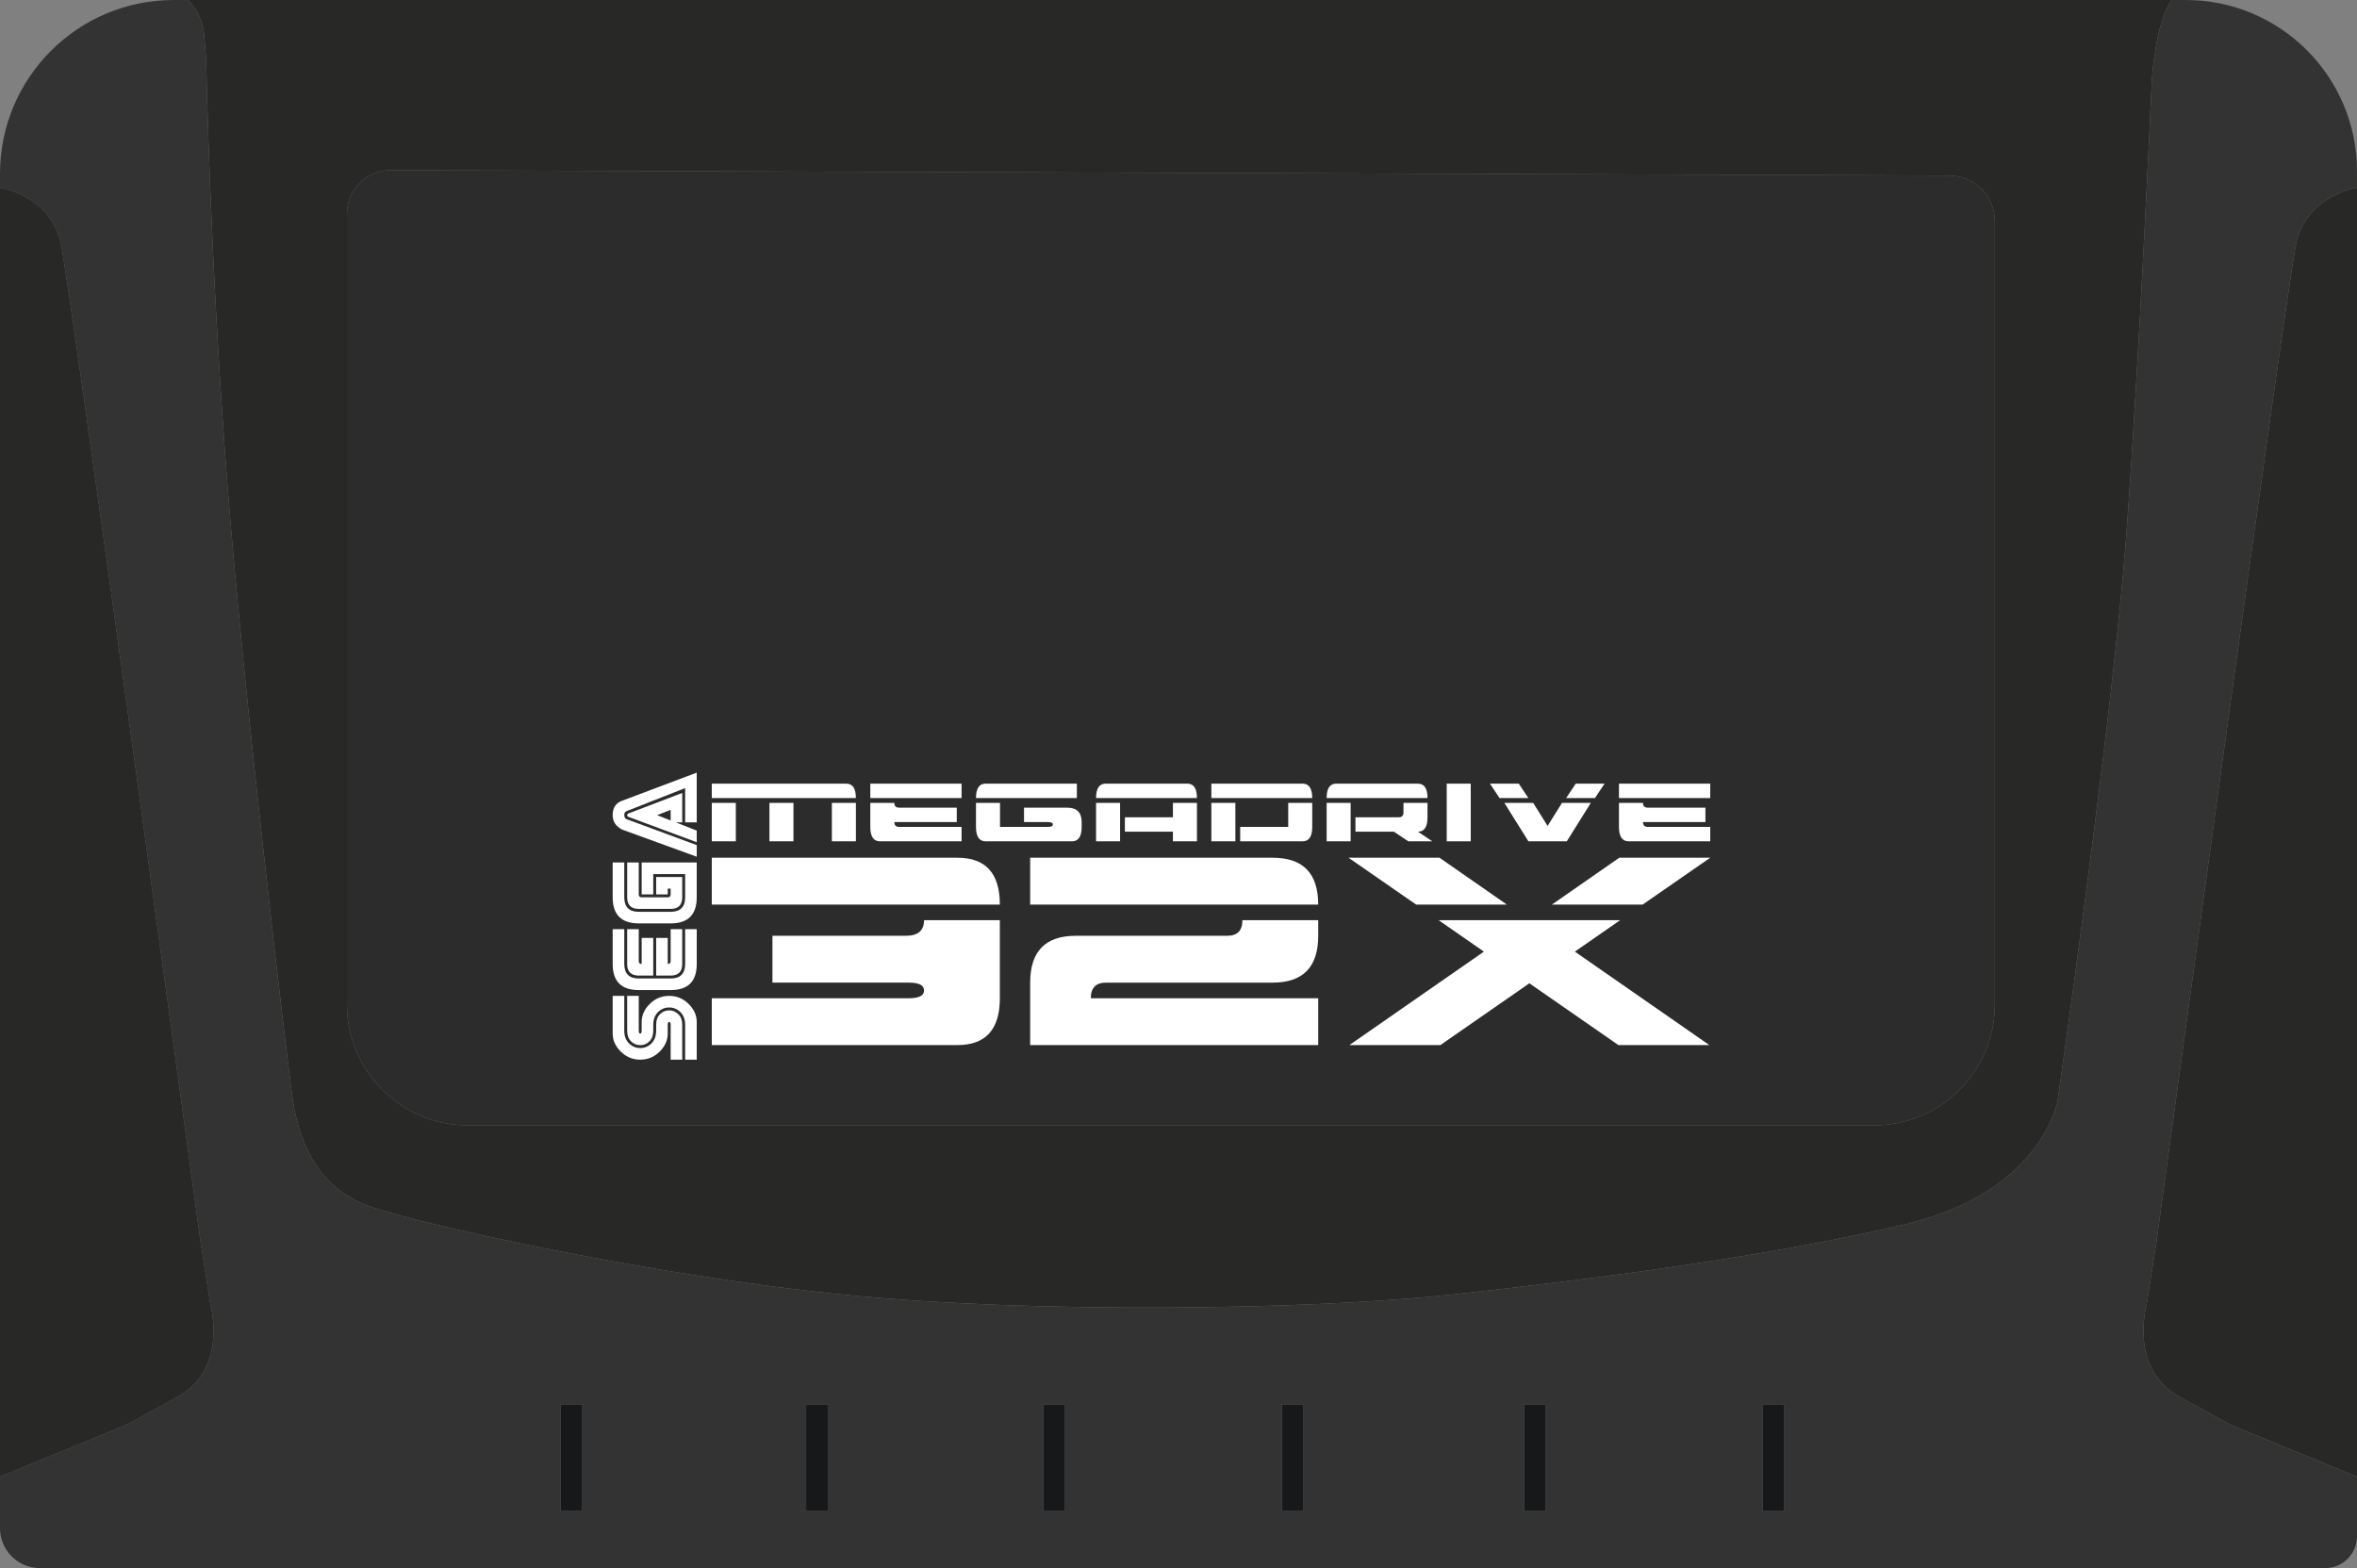
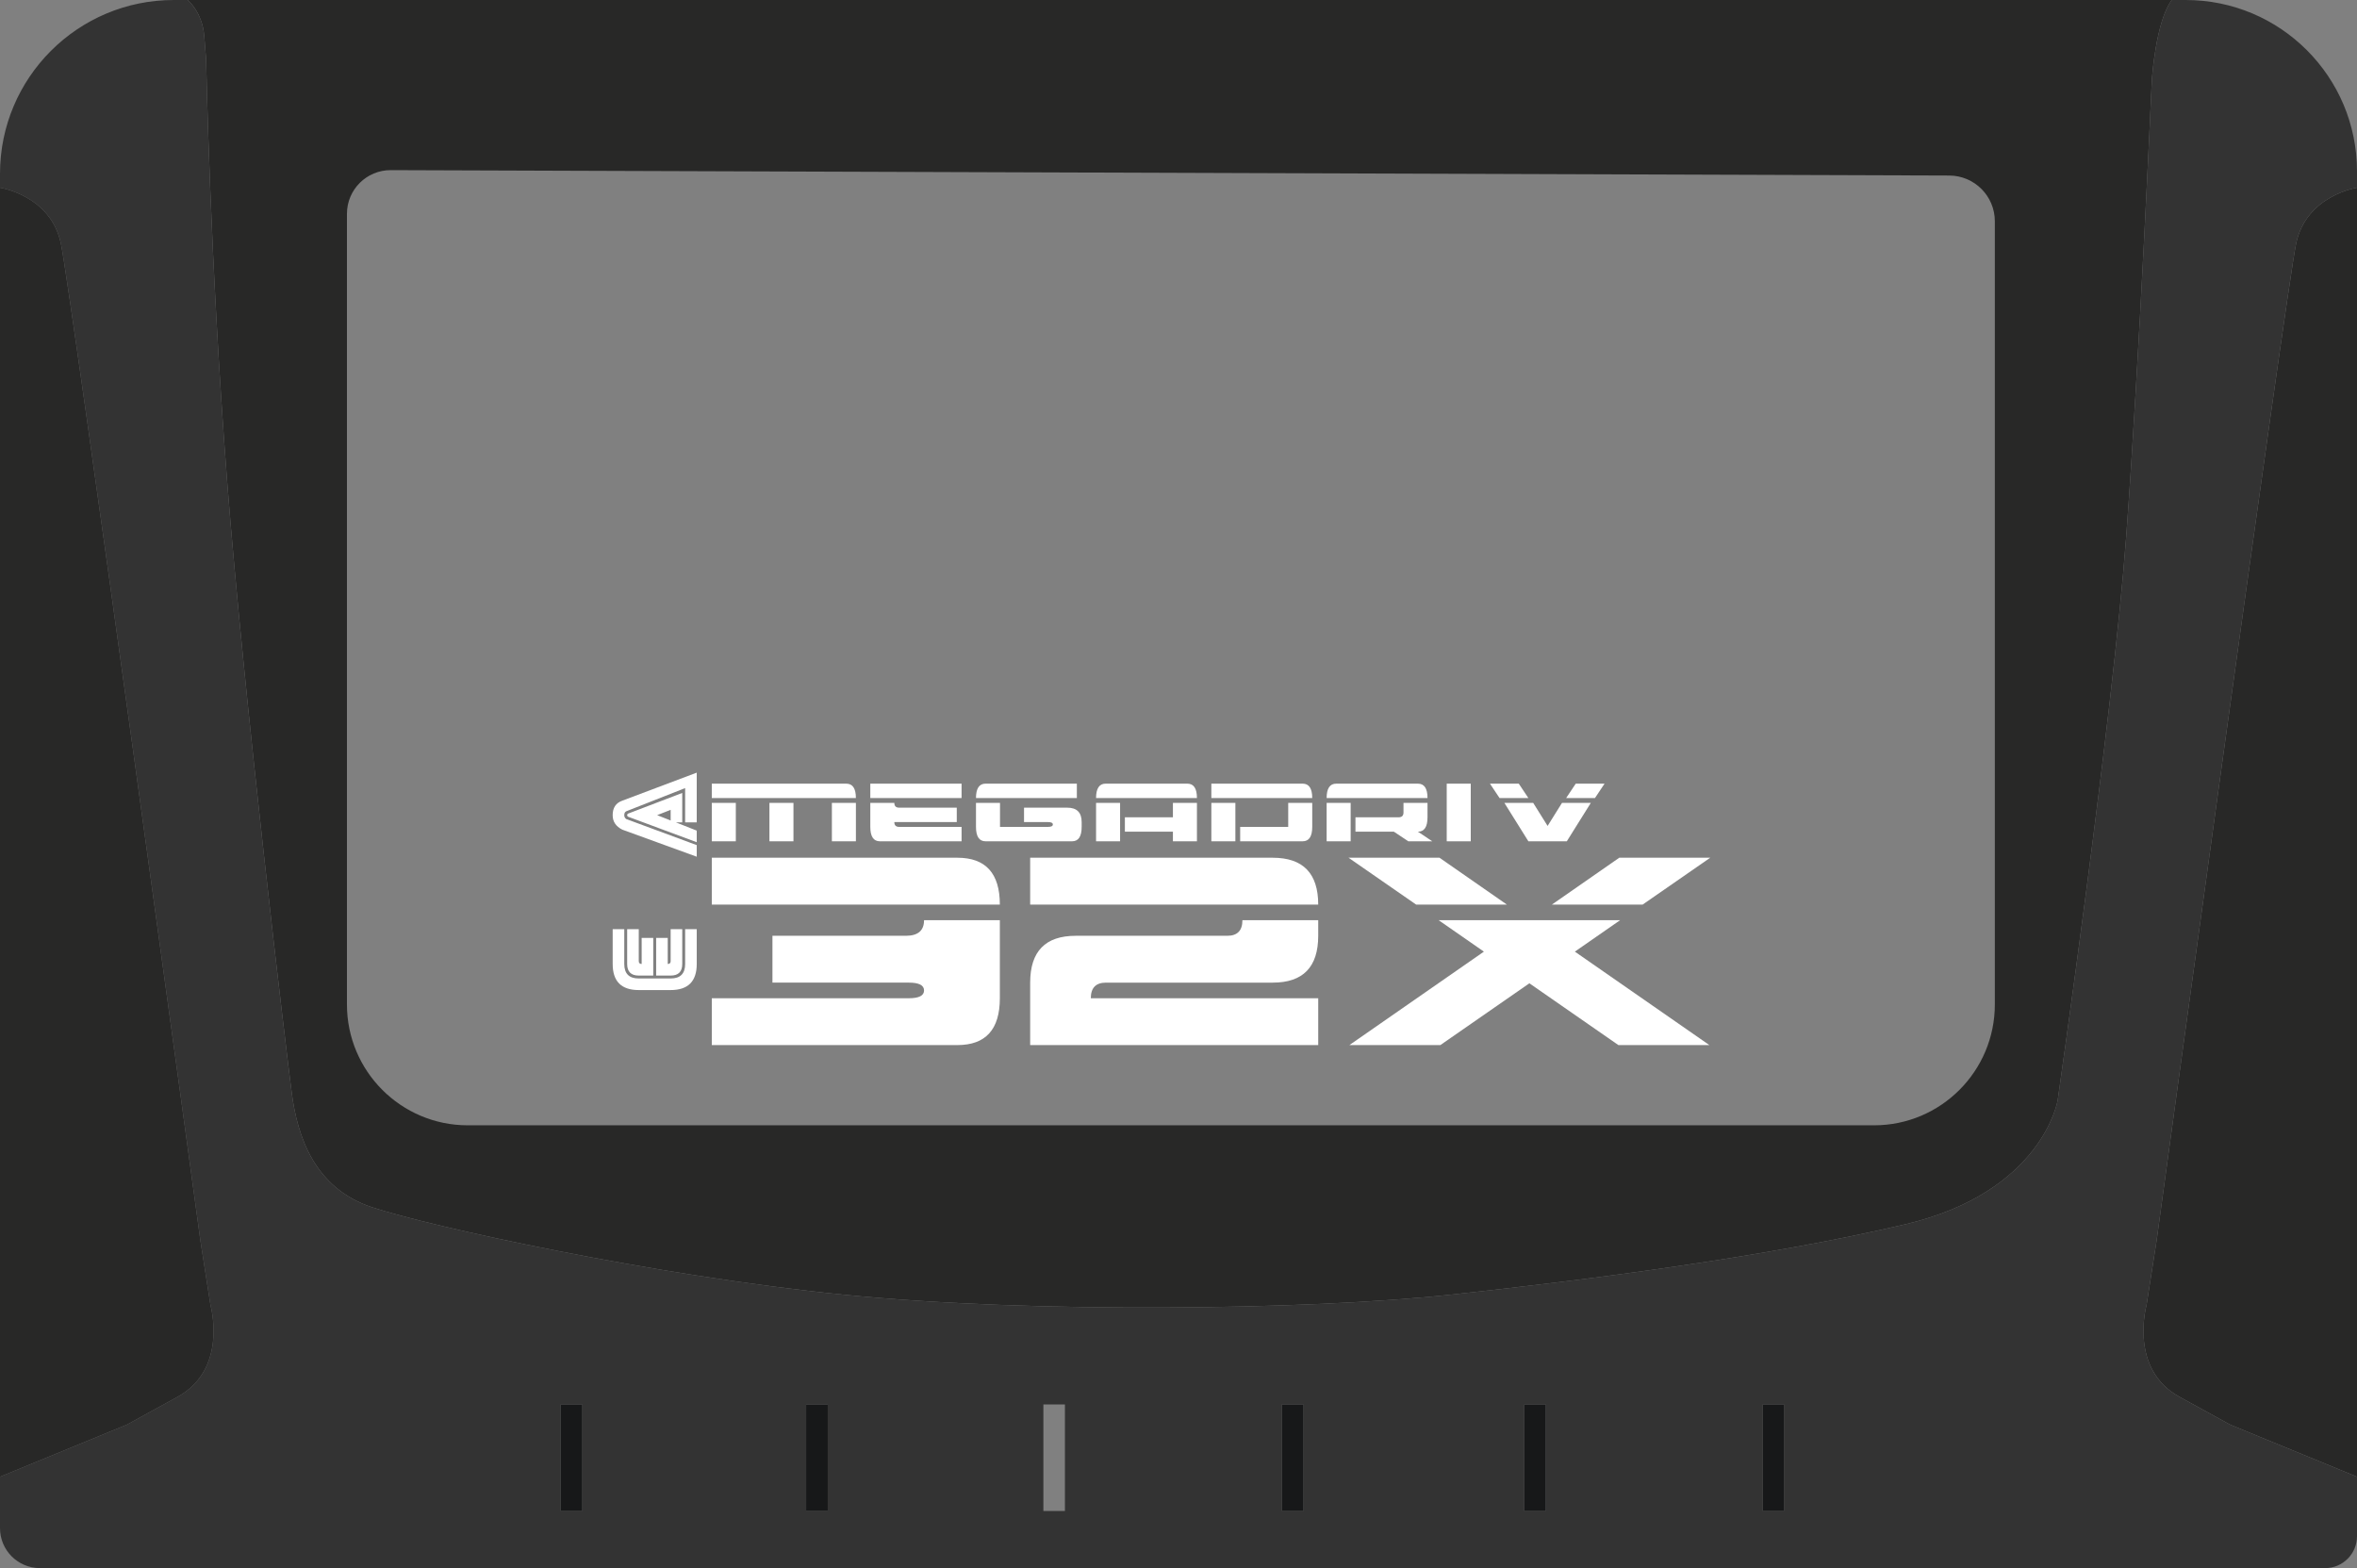
<svg xmlns="http://www.w3.org/2000/svg" xmlns:ns1="http://www.inkscape.org/namespaces/inkscape" xmlns:ns2="http://sodipodi.sourceforge.net/DTD/sodipodi-0.dtd" viewBox="0 0 274.974 182.925" height="182.925" width="274.974" xml:space="preserve" version="1.1" id="svg2" ns1:version="0.91 r13725" ns2:docname="game.svg">
  <rect x="0" y="0" width="274.974" height="182.925" fill="#808080" stroke="none" />
  <ns2:namedview pagecolor="#ffffff" bordercolor="#666666" borderopacity="1" objecttolerance="10" gridtolerance="10" guidetolerance="10" ns1:pageopacity="0" ns1:pageshadow="2" ns1:window-width="1920" ns1:window-height="1027" id="namedview55" showgrid="false" ns1:zoom="1.2901462" ns1:cx="-3.9699564" ns1:cy="91.462501" ns1:window-x="-8" ns1:window-y="-8" ns1:window-maximized="1" ns1:current-layer="svg2" />
  <defs id="defs6">
    <clipPath id="clipPath16" clipPathUnits="userSpaceOnUse">
      <path id="path18" d="m 0,146.34 219.979,0 L 219.979,0 0,0 0,146.34 Z" />
    </clipPath>
  </defs>
  <g transform="matrix(1.25,0,0,-1.25,0,182.925)" id="g10">
    <g id="g12">
      <g clip-path="url(#clipPath16)" id="g14">
        <g transform="translate(219.979,128.822)" id="g20">
          <path id="path22" style="fill:#282827;fill-opacity:1;fill-rule:nonzero;stroke:none" d="m 0,0 0,-120.297 -11.835,4.859 -4.738,2.6 c -4.739,2.607 -3.076,8.525 -3.076,8.525 l 0.944,6.038 c 0,0 12.077,88.564 13.022,93.061 C -4.731,-0.71 0,0 0,0" />
        </g>
        <g transform="translate(186.179,52.604)" id="g24">
          <path id="path26" style="fill:#282827;fill-opacity:1;fill-rule:nonzero;stroke:none" d="m 0,0 c 0,-6.23 -5.051,-11.281 -11.274,-11.281 l -131.251,0 c -6.223,0 -11.274,5.051 -11.274,11.281 l 0,73.781 c 0,2.259 1.833,4.085 4.092,4.078 L -4.255,77.354 C -1.904,77.347 0,75.436 0,73.085 L 0,0 Z m -168.66,93.736 c 0,0 1.364,-1.123 1.541,-3.346 l 0.178,-2.217 c 0,0 0.355,-18.647 1.953,-39.249 1.599,-20.601 5.506,-53.101 6.039,-57.186 0.532,-4.085 2.131,-8.88 7.459,-10.656 5.328,-1.776 26.284,-6.393 44.044,-8.169 17.76,-1.776 43.511,-1.421 56.653,0 13.142,1.421 29.659,3.552 42.446,6.571 12.787,3.019 14.208,11.544 14.208,11.544 0,0 5.15,35.874 6.393,52.569 1.243,16.694 2.401,42.715 2.401,42.715 0,0 0.356,5.442 1.862,7.424 l -185.177,0 z" />
        </g>
        <g transform="translate(186.179,125.689)" id="g28">
-           <path id="path30" style="fill:#2c2c2d;fill-opacity:1;fill-rule:nonzero;stroke:none" d="m 0,0 0,-73.085 c 0,-6.23 -5.051,-11.281 -11.274,-11.281 l -131.251,0 c -6.223,0 -11.274,5.051 -11.274,11.281 l 0,73.781 c 0,2.259 1.833,4.085 4.092,4.078 L -4.255,4.269 C -1.904,4.262 0,2.351 0,0" />
-         </g>
+           </g>
        <path id="path32" style="fill:#333333;fill-opacity:1;fill-rule:nonzero;stroke:none" d="m 166.522,5.328 -2.01,0 0,9.945 2.01,0 0,-9.945 z m -22.256,0 -2.01,0 0,9.945 2.01,0 0,-9.945 z m -22.612,0 -2.018,0 0,9.945 2.018,0 0,-9.945 z m -22.264,0 -2.01,0 0,9.945 2.01,0 0,-9.945 z m -22.135,0 -2.018,0 0,9.945 2.018,0 0,-9.945 z m -22.91,0 -2.018,0 0,9.945 2.018,0 0,-9.945 z m 146.929,25.219 c 0,0 12.077,88.564 13.022,93.061 0.952,4.503 5.683,5.214 5.683,5.214 l 0,1.534 c 0,8.83 -7.154,15.984 -15.984,15.984 l -1.3,0 c -1.506,-1.982 -1.861,-7.424 -1.861,-7.424 0,0 -1.158,-26.021 -2.401,-42.715 -1.243,-16.694 -6.394,-52.569 -6.394,-52.569 0,0 -1.421,-8.525 -14.208,-11.544 -12.787,-3.019 -29.303,-5.15 -42.445,-6.571 -13.142,-1.421 -38.894,-1.776 -56.654,0 -17.759,1.776 -38.716,6.394 -44.044,8.17 -5.328,1.776 -6.926,6.571 -7.459,10.655 -0.533,4.085 -4.44,36.585 -6.038,57.187 -1.599,20.601 -1.954,39.249 -1.954,39.249 l -0.177,2.216 c -0.178,2.224 -1.542,3.346 -1.542,3.346 l -1.3,0 C 7.26,146.34 0,139.08 0,130.122 l 0,-1.3 c 0,0 4.731,-0.711 5.683,-5.214 0.945,-4.497 13.021,-93.061 13.021,-93.061 l 0.945,-6.039 c 0,0 1.663,-5.917 -3.076,-8.524 L 11.835,13.384 0,8.525 0,3.73 C 0,1.669 1.669,0 3.73,0 l 213.279,0 c 1.641,0 2.97,1.336 2.97,2.977 l 0,5.548 -11.835,4.859 -4.739,2.6 c -4.738,2.607 -3.076,8.524 -3.076,8.524 l 0.945,6.039 z" />
        <path id="path34" style="fill:#171819;fill-opacity:1;fill-rule:nonzero;stroke:none" d="m 166.522,5.328 -2.01,0 0,9.945 2.01,0 0,-9.945 z" />
        <path id="path36" style="fill:#171819;fill-opacity:1;fill-rule:nonzero;stroke:none" d="m 144.266,5.328 -2.01,0 0,9.945 2.01,0 0,-9.945 z" />
        <path id="path38" style="fill:#171819;fill-opacity:1;fill-rule:nonzero;stroke:none" d="m 121.654,5.328 -2.018,0 0,9.945 2.018,0 0,-9.945 z" />
-         <path id="path40" style="fill:#171819;fill-opacity:1;fill-rule:nonzero;stroke:none" d="m 99.39,5.328 -2.01,0 0,9.945 2.01,0 0,-9.945 z" />
        <path id="path42" style="fill:#171819;fill-opacity:1;fill-rule:nonzero;stroke:none" d="m 77.255,5.328 -2.018,0 0,9.945 2.018,0 0,-9.945 z" />
        <path id="path44" style="fill:#171819;fill-opacity:1;fill-rule:nonzero;stroke:none" d="m 54.345,5.328 -2.018,0 0,9.945 2.018,0 0,-9.945 z" />
        <g transform="translate(16.573,15.984)" id="g46">
          <path id="path48" style="fill:#282827;fill-opacity:1;fill-rule:nonzero;stroke:none" d="m 0,0 -4.738,-2.6 -11.835,-4.859 0,120.297 c 0,0 4.731,-0.71 5.683,-5.214 C -9.945,103.127 2.131,14.563 2.131,14.563 L 3.076,8.525 C 3.076,8.525 4.738,2.607 0,0" />
        </g>
        <path id="path50" style="fill:#ffffff;fill-opacity:1;fill-rule:nonzero;stroke:none" d="m 77.64,71.414 2.242,0 0,-3.586 -2.242,0 0,3.586 z m -5.828,0 2.242,0 0,-3.586 -2.242,0 0,3.586 z m -5.38,0 2.242,0 0,-3.586 -2.242,0 0,3.586 z m 0,0.448 0,1.345 12.553,0 c 0.598,0 0.896,-0.448 0.896,-1.345 l -13.449,0 z" />
        <g transform="translate(81.226,69.173)" id="g52">
          <path id="path54" style="fill:#ffffff;fill-opacity:1;fill-rule:nonzero;stroke:none" d="m 0,0 0,2.242 2.242,0 c 0,-0.3 0.149,-0.449 0.448,-0.449 l 5.38,0 0,-1.345 -5.828,0 C 2.242,0.149 2.391,0 2.69,0 l 5.828,0 0,-1.345 -7.621,0 C 0.299,-1.345 0,-0.897 0,0 m 0,4.035 8.518,0 0,-1.345 -8.518,0 0,1.345 z" />
        </g>
        <g transform="translate(91.089,69.173)" id="g56">
          <path id="path58" style="fill:#ffffff;fill-opacity:1;fill-rule:nonzero;stroke:none" d="m 0,0 0,2.242 2.242,0 0,-2.242 4.483,0 c 0.298,0 0.448,0.075 0.448,0.224 0,0.149 -0.15,0.224 -0.448,0.224 l -2.242,0 0,1.345 4.035,0 c 0.896,0 1.345,-0.448 1.345,-1.345 L 9.863,0 c 0,-0.897 -0.299,-1.345 -0.897,-1.345 l -8.069,0 C 0.299,-1.345 0,-0.897 0,0 m 0,2.69 c 0,0.896 0.299,1.345 0.897,1.345 l 8.517,0 0,-1.345 -9.414,0 z" />
        </g>
        <g transform="translate(109.469,67.828)" id="g60">
          <path id="path62" style="fill:#ffffff;fill-opacity:1;fill-rule:nonzero;stroke:none" d="m 0,0 0,0.897 -4.483,0 0,1.345 4.483,0 0,1.344 2.242,0 L 2.242,0 0,0 Z m -7.173,3.586 2.242,0 0,-3.586 -2.242,0 0,3.586 z m 0,0.449 c 0,0.896 0.299,1.345 0.897,1.345 l 7.621,0 c 0.598,0 0.897,-0.449 0.897,-1.345 l -9.415,0 z" />
        </g>
        <g transform="translate(121.574,67.828)" id="g64">
          <path id="path66" style="fill:#ffffff;fill-opacity:1;fill-rule:nonzero;stroke:none" d="m 0,0 -5.828,0 0,1.345 4.483,0 0,2.241 2.242,0 0,-2.241 C 0.897,0.448 0.598,0 0,0 m -8.518,3.586 2.242,0 0,-3.586 -2.242,0 0,3.586 z m 0,0.449 0,1.345 8.518,0 c 0.598,0 0.897,-0.449 0.897,-1.345 l -9.415,0 z" />
        </g>
        <g transform="translate(126.505,68.724)" id="g68">
          <path id="path70" style="fill:#ffffff;fill-opacity:1;fill-rule:nonzero;stroke:none" d="m 0,0 0,1.345 4.035,0 c 0.298,0 0.448,0.149 0.448,0.448 l 0,0.897 2.242,0 0,-1.345 C 6.725,0.448 6.426,0 5.828,0 l 1.345,-0.897 -2.242,0 L 3.586,0 0,0 Z m -2.69,2.69 2.242,0 0,-3.586 -2.242,0 0,3.586 z m 0,0.448 c 0,0.897 0.299,1.345 0.897,1.345 l 7.621,0 c 0.598,0 0.897,-0.448 0.897,-1.345 l -9.415,0 z" />
        </g>
        <path id="path72" style="fill:#ffffff;fill-opacity:1;fill-rule:nonzero;stroke:none" d="m 135.023,73.207 2.242,0 0,-5.38 -2.242,0 0,5.38 z" />
        <g transform="translate(146.167,71.862)" id="g74">
          <path id="path76" style="fill:#ffffff;fill-opacity:1;fill-rule:nonzero;stroke:none" d="m 0,0 0.897,1.345 2.689,0 L 2.69,0 0,0 Z m -3.522,-4.035 -2.242,3.587 2.69,0 1.345,-2.152 1.345,2.152 2.69,0 -2.242,-3.587 -3.586,0 z M -6.212,0 l -0.897,1.345 2.69,0 L -3.522,0 -6.212,0 Z" />
        </g>
        <g transform="translate(151.098,69.173)" id="g78">
-           <path id="path80" style="fill:#ffffff;fill-opacity:1;fill-rule:nonzero;stroke:none" d="m 0,0 0,2.242 2.242,0 c 0,-0.3 0.149,-0.449 0.448,-0.449 l 5.38,0 0,-1.345 -5.828,0 C 2.242,0.149 2.391,0 2.69,0 l 5.828,0 0,-1.345 -7.621,0 C 0.299,-1.345 0,-0.897 0,0 m 0,4.035 8.518,0 0,-1.345 -8.518,0 0,1.345 z" />
-         </g>
+           </g>
        <g transform="translate(66.432,48.81)" id="g82">
          <path id="path84" style="fill:#ffffff;fill-opacity:1;fill-rule:nonzero;stroke:none" d="m 0,0 0,4.371 18.394,0 c 0.943,0 1.415,0.243 1.415,0.728 0,0.486 -0.472,0.729 -1.415,0.729 l -12.734,0 0,4.371 12.451,0 c 1.132,0 1.698,0.485 1.698,1.457 l 7.075,0 0,-7.285 C 26.884,1.457 25.563,0 22.922,0 L 0,0 Z m 0,13.113 0,4.371 22.922,0 c 2.641,0 3.962,-1.457 3.962,-4.371 L 0,13.113 Z" />
        </g>
        <g transform="translate(96.146,54.638)" id="g86">
          <path id="path88" style="fill:#ffffff;fill-opacity:1;fill-rule:nonzero;stroke:none" d="m 0,0 c 0,2.914 1.415,4.371 4.245,4.371 l 14.149,0 c 0.943,0 1.415,0.485 1.415,1.457 l 7.075,0 0,-1.457 C 26.884,1.457 25.469,0 22.639,0 L 7.075,0 C 6.132,0 5.66,-0.485 5.66,-1.457 l 21.224,0 0,-4.371 L 0,-5.828 0,0 Z m 0,7.285 0,4.371 22.639,0 c 2.83,0 4.245,-1.457 4.245,-4.371 L 0,7.285 Z" />
        </g>
        <g transform="translate(151.126,66.294)" id="g90">
          <path id="path92" style="fill:#ffffff;fill-opacity:1;fill-rule:nonzero;stroke:none" d="m 0,0 8.49,0 -6.307,-4.371 -8.469,0 L 0,0 Z m -0.081,-17.484 -8.308,5.766 -8.307,-5.766 -8.49,0 12.553,8.721 -4.225,2.935 16.939,0 -4.225,-2.935 12.553,-8.721 -8.49,0 z M -18.96,-4.371 -25.267,0 l 8.49,0 6.286,-4.371 -8.469,0 z" />
        </g>
        <g transform="translate(59.751,48.803)" id="g94">
-           <path id="path96" style="fill:#ffffff;fill-opacity:1;fill-rule:nonzero;stroke:none" d="m 0,0 c -0.331,0 -0.616,0.119 -0.857,0.356 -0.24,0.238 -0.361,0.57 -0.361,0.997 l 0,3.246 1.083,0 0,-3.246 c 0,-0.181 0.045,-0.271 0.135,-0.271 0.09,0 0.135,0.09 0.135,0.271 l 0,0.811 c 0,0.62 0.251,1.181 0.754,1.682 0.501,0.502 1.107,0.753 1.817,0.753 0.703,0 1.307,-0.251 1.812,-0.753 C 5.023,3.345 5.276,2.784 5.276,2.164 l 0,-3.517 -1.082,0 0,3.247 C 4.194,2.393 4.047,2.788 3.752,3.08 3.457,3.372 3.109,3.517 2.706,3.517 2.297,3.517 1.947,3.372 1.655,3.08 1.363,2.788 1.218,2.393 1.218,1.894 l 0,-0.541 C 1.218,0.926 1.099,0.594 0.861,0.356 0.624,0.119 0.336,0 0,0 m 0,-1.353 c -0.703,0 -1.308,0.251 -1.813,0.753 -0.505,0.502 -0.757,1.063 -0.757,1.682 l 0,3.517 1.082,0 0,-3.246 c 0,-0.499 0.147,-0.894 0.442,-1.186 0.295,-0.292 0.643,-0.438 1.046,-0.438 0.409,0 0.759,0.146 1.051,0.438 0.291,0.292 0.437,0.687 0.437,1.186 l 0,0.541 c 0,0.427 0.119,0.759 0.357,0.996 0.237,0.238 0.524,0.357 0.861,0.357 0.33,0 0.616,-0.119 0.856,-0.357 C 3.803,2.653 3.923,2.321 3.923,1.894 l 0,-3.247 -1.082,0 0,3.247 c 0,0.18 -0.045,0.27 -0.135,0.27 -0.091,0 -0.136,-0.09 -0.136,-0.27 l 0,-0.812 C 2.57,0.463 2.319,-0.098 1.817,-0.6 1.315,-1.102 0.71,-1.353 0,-1.353" />
-         </g>
+           </g>
        <g transform="translate(61.239,55.297)" id="g98">
          <path id="path100" style="fill:#ffffff;fill-opacity:1;fill-rule:nonzero;stroke:none" d="m 0,0 0,3.517 1.082,0 0,-2.435 c 0.181,0 0.271,0.09 0.271,0.271 l 0,2.976 1.082,0 0,-3.247 C 2.435,0.361 2.074,0 1.353,0 L 0,0 Z m -0.271,0 -1.352,0 c -0.722,0 -1.083,0.361 -1.083,1.082 l 0,3.247 1.083,0 0,-2.976 c 0,-0.181 0.09,-0.271 0.27,-0.271 l 0,2.435 1.082,0 0,-3.517 z m -1.352,-1.353 c -1.624,0 -2.435,0.812 -2.435,2.435 l 0,3.247 1.082,0 0,-3.247 c 0,-0.902 0.451,-1.353 1.353,-1.353 l 2.976,0 c 0.902,0 1.353,0.451 1.353,1.353 l 0,3.247 1.082,0 0,-3.247 c 0,-1.623 -0.812,-2.435 -2.435,-2.435 l -2.976,0 z" />
        </g>
        <g transform="translate(59.616,61.519)" id="g102">
-           <path id="path104" style="fill:#ffffff;fill-opacity:1;fill-rule:nonzero;stroke:none" d="m 0,0 c -0.721,0 -1.082,0.361 -1.082,1.082 l 0,3.247 1.082,0 0,-2.976 C 0,1.172 0.09,1.082 0.271,1.082 l 2.435,0 c 0.18,0 0.27,0.09 0.27,0.271 l 0,0.541 -0.27,0 0,-0.541 -1.083,0 0,1.623 2.435,0 0,-1.894 C 4.058,0.361 3.698,0 2.976,0 L 0,0 Z m 0,-1.353 c -1.623,0 -2.435,0.812 -2.435,2.435 l 0,3.247 1.082,0 0,-3.247 c 0,-0.902 0.451,-1.353 1.353,-1.353 l 2.976,0 c 0.902,0 1.353,0.451 1.353,1.353 l 0,2.165 -2.976,0 0,-1.894 -1.082,0 0,2.976 5.14,0 0,-3.247 c 0,-1.623 -0.812,-2.435 -2.435,-2.435 l -2.976,0 z" />
-         </g>
+           </g>
        <g transform="translate(61.329,70.267)" id="g106">
          <path id="path108" style="fill:#ffffff;fill-opacity:1;fill-rule:nonzero;stroke:none" d="m 0,0 1.263,-0.496 0,0.992 L 0,0 Z m 2.345,-0.676 -0.586,0 1.939,-0.767 0,-1.082 -6.313,2.345 c -0.12,0.03 -0.181,0.09 -0.181,0.18 0,0.09 0.061,0.15 0.181,0.18 l 4.96,1.894 0,-2.75 z m 0.27,0 0,3.201 -5.501,-2.164 C -3.006,0.301 -3.066,0.18 -3.066,0 c 0,-0.15 0.06,-0.271 0.18,-0.361 l 6.584,-2.435 0,-1.082 -6.945,2.525 c -0.601,0.301 -0.902,0.752 -0.902,1.353 0,0.691 0.301,1.142 0.902,1.353 l 6.945,2.615 0,-4.644 -1.083,0 z" />
        </g>
      </g>
    </g>
  </g>
</svg>